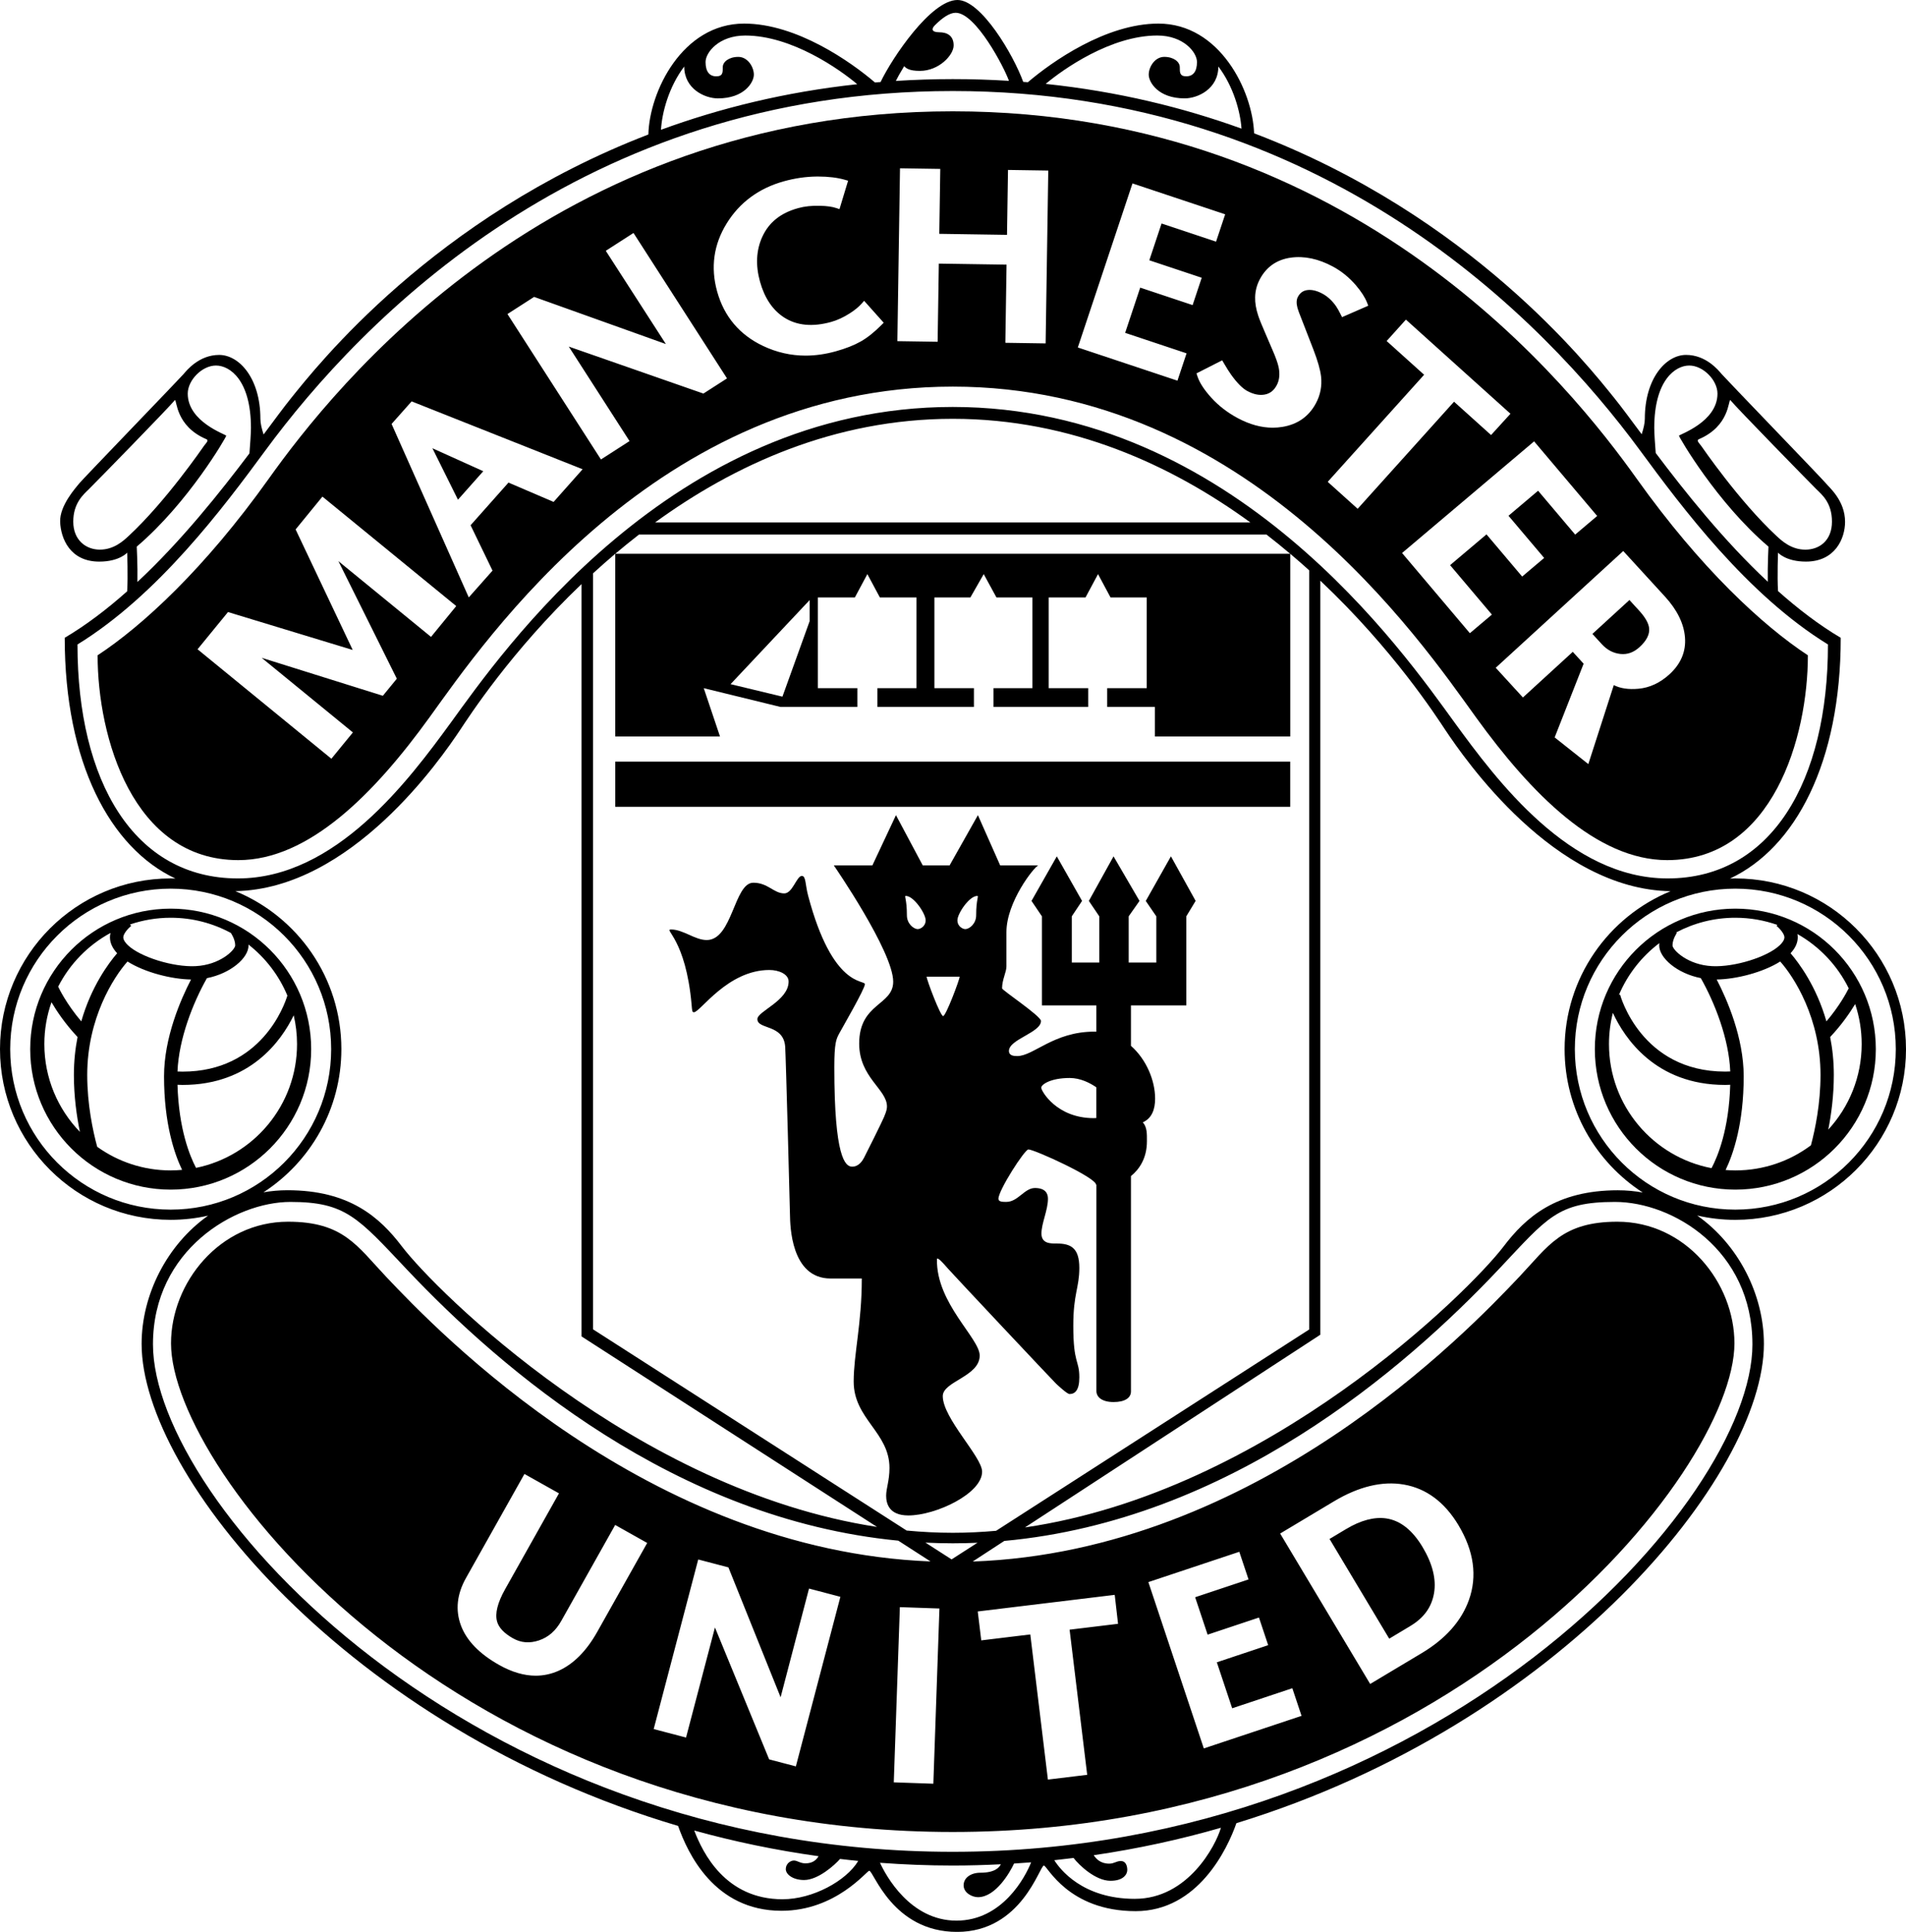
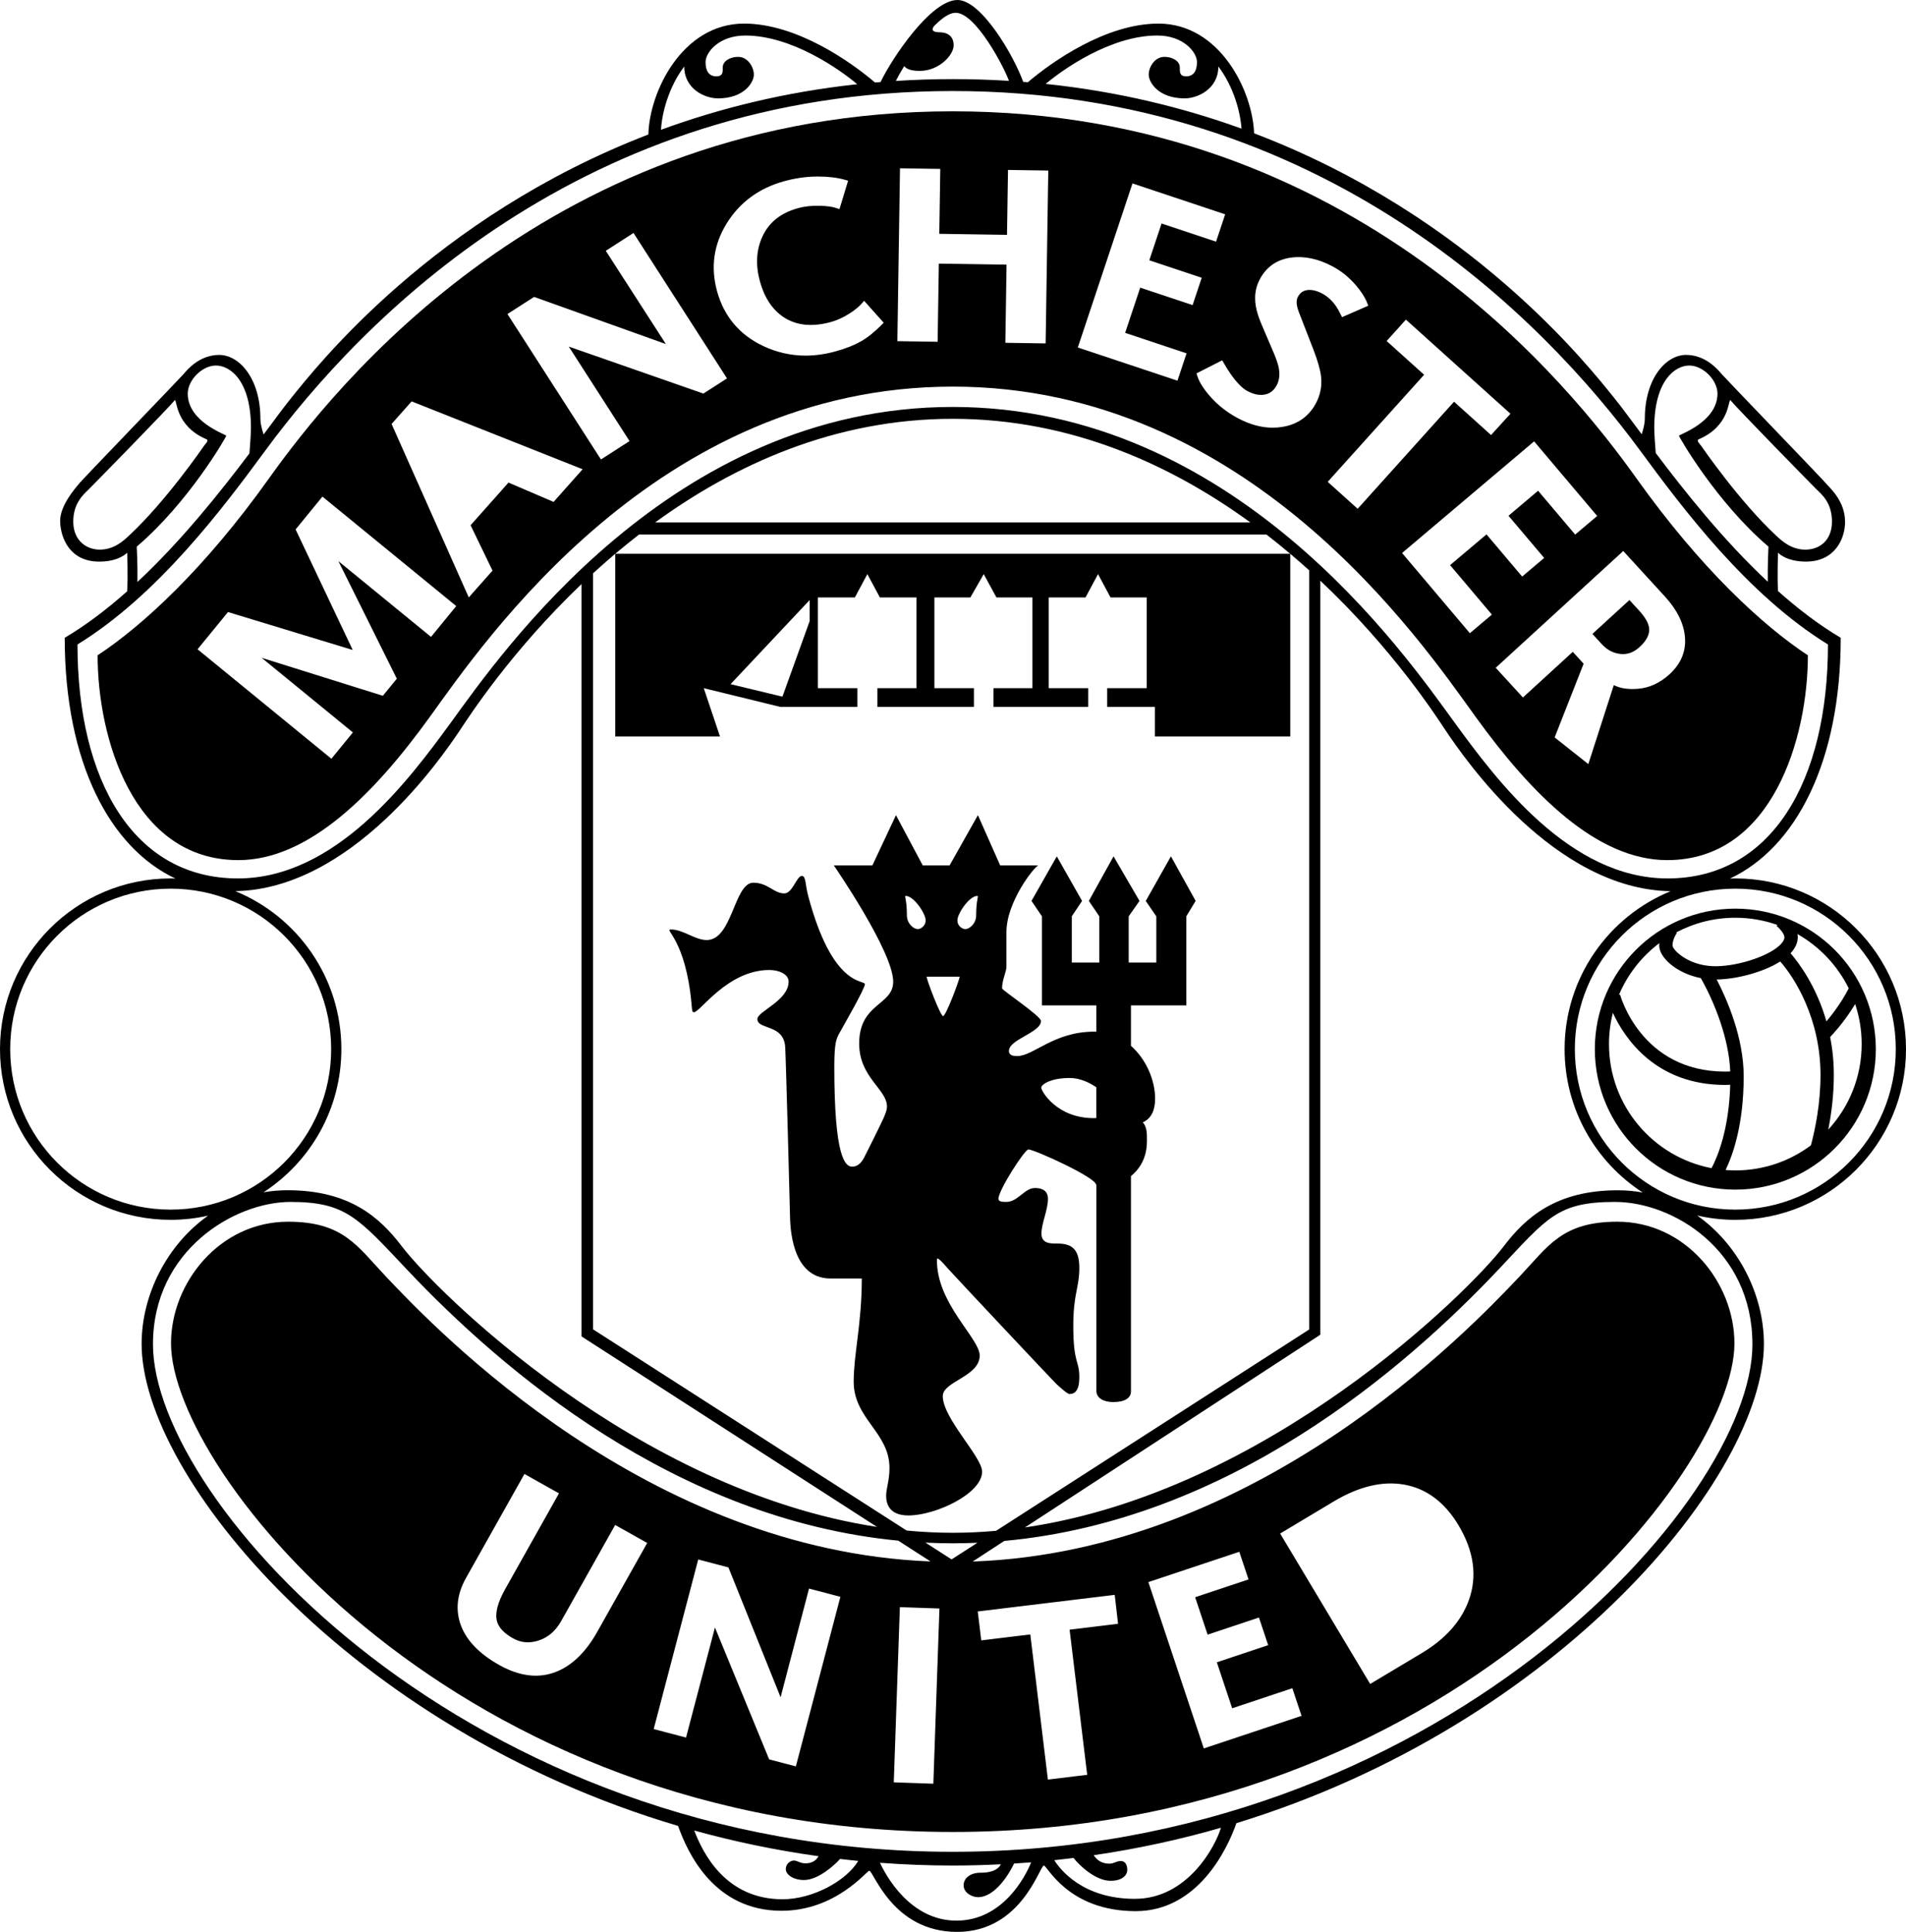
<svg xmlns="http://www.w3.org/2000/svg" id="Layer_2" data-name="Layer 2" viewBox="0 0 1152.26 1167.85">
  <defs>
    <style>
      .cls-1 {
        fill: #000;
        stroke-width: 0px;
      }
    </style>
  </defs>
  <g id="Layer_1-2" data-name="Layer 1">
    <g>
-       <path class="cls-1" d="M852.61,982.94c8.18-4.89,12.86-11.37,14.32-19.79,1.45-8.42-.88-17.82-6.92-27.92-6.12-10.24-13.5-16.06-21.93-17.31-7.23-1.06-15.44,1.11-24.36,6.45l-9.95,5.96,36.07,60.27,12.78-7.65Z" />
      <path class="cls-1" d="M1152.26,634.22c0-56.99-46.2-103.19-103.19-103.19-1.08,0-2.15.05-3.22.08,39.63-18.57,66.95-70.24,66.95-145.55-13.15-7.78-25.84-17.51-37.91-28.25-.55-9.22.01-23.22.01-23.22,0,0,4.66,5.41,16.86,5.41,17.74,0,23.66-14.09,23.66-24.03,0-12.96-9.69-20.89-11.58-23.28-1.89-2.39-60.78-63.42-62.92-65.94-2.14-2.52-9.56-11.7-21.64-11.7s-24.91,14.09-24.91,38.63c0,2.61-.77,5.9-1.9,9.33-6.7-9.01-12.3-16.61-16.58-21.91-15.19-18.8-86.48-110.09-217.73-160.01-.94-25.84-20.8-66.33-57.86-66.33-31.68,0-64.39,23.06-78.91,35.45-.93-.08-1.88-.13-2.81-.21-5.89-16.27-25.39-49.5-39.74-49.5-16.05,0-39.6,35.14-46.49,49.6-1.13.09-2.28.16-3.4.26-14.43-12.35-47.28-35.6-79.09-35.6-37.4,0-57.29,41.24-57.89,67.04-130.09,50.07-200.81,140.58-215.93,159.3-4.3,5.33-9.94,12.97-16.68,22.05-1.15-3.48-1.94-6.82-1.94-9.46,0-24.54-12.84-38.63-24.92-38.63s-19.51,9.19-21.64,11.7c-2.14,2.52-61.03,63.55-62.92,65.94-1.89,2.39-11.95,13.34-11.58,23.28.38,9.94,5.91,24.03,23.66,24.03,12.21,0,16.86-5.41,16.86-5.41,0,0,.57,14.14,0,23.35-12.02,10.68-24.66,20.37-37.75,28.11,0,75.3,27.31,126.96,66.93,145.54-.96-.03-1.91-.07-2.87-.07-56.99,0-103.19,46.2-103.19,103.19s46.2,103.19,103.19,103.19c7.77,0,15.34-.89,22.62-2.52-24.92,17.61-40.2,47.89-40.2,77.52,0,79.78,125.38,232.52,324.32,291.39,5.77,16.28,21.77,51.31,62.51,51.31,32.93,0,51.55-24.2,53.06-24.2,2.64,0,13.97,36.96,53.1,36.96s49.88-40.1,52.48-40.1c2.01,0,14.6,27.56,55.49,27.56,37.57,0,55.45-37.51,60.88-53.18,195.79-60.02,318.91-210.68,318.91-289.73,0-29.68-15.34-60.02-40.34-77.62,7.42,1.7,15.13,2.62,23.06,2.62,56.99,0,103.19-46.2,103.19-103.19ZM1146.09,634.22c0,53.58-43.43,97.02-97.02,97.02s-97.01-43.44-97.01-97.02,43.43-97.01,97.01-97.01,97.02,43.44,97.02,97.01ZM1046.05,241.86c3.94,4.84,48.62,50.52,52.01,53.86,3.4,3.34,9.44,8.18,9.44,19.63s-7.61,16.93-16.11,16.93-14.24-5.34-17.41-8.28c-22.65-21.06-44.72-53.35-45.64-54.61-.92-1.26-3.04-3.14-1.35-3.86,18.62-7.89,17.79-23.66,19.05-23.66ZM1021.22,220.97c8.39,0,17.07,8.81,17.07,16.99,0,17.24-23.28,24.71-23.28,25.46s22.78,40.35,54.11,67.03c0,0-.58,11.26-.42,21.23-26.76-25.01-50.1-54.43-67.74-77.82-.38-4.72-.89-11.9-.89-15.14,0-28.9,12.75-37.75,21.14-37.75ZM699.63,21.47c15.86,0,24,10.15,24,16.02s-2.44,8.64-6.46,8.64-3.94-2.35-3.94-5.54-3.69-6.21-9.39-6.21-9.39,6.12-9.39,10.74,5.79,14.35,21.73,14.35c7.89,0,20.36-5.7,20.36-19.27h0c9.14,12.04,13.29,27.29,14,37.56-35.26-12.75-74.69-22.46-118.38-27.04,10.55-8.87,39.46-29.25,67.5-29.25ZM546.61,39.99c1.2,1.29,3.04,2.86,9.52,2.86,11.45,0,20.39-9.5,20.39-15.41s-4.03-7.93-8.68-7.93-4.86-2.02-2.75-4.16c4.51-4.53,8.95-7.63,12.63-7.63,12.21,0,29.5,33.25,32.22,41.15-11.06-.69-22.38-1.05-33.95-1.05s-23.21.39-34.42,1.1c.93-1.9,2.71-5.12,5.05-8.93ZM413.65,40.22c0,13.56,12.47,19.26,20.36,19.26,15.94,0,21.73-9.73,21.73-14.35s-3.69-10.74-9.4-10.74-9.4,3.02-9.4,6.21.08,5.54-3.94,5.54-6.46-2.77-6.46-8.64,8.14-16.02,23.99-16.02c28.24,0,57.36,20.67,67.71,29.43-43.82,4.73-83.34,14.62-118.64,27.54.57-10.26,4.7-25.92,14.04-38.23ZM130.57,220.97c8.39,0,21.14,8.85,21.14,37.75,0,3.29-.54,10.64-.91,15.36-17.65,23.39-40.98,52.78-67.72,77.74.18-10-.41-21.37-.41-21.37,31.33-26.68,54.11-66.27,54.11-67.03s-23.28-8.22-23.28-25.46c0-8.18,8.68-16.99,17.07-16.99ZM60.4,332.27c-8.49,0-16.11-5.79-16.11-16.93s6.04-16.3,9.44-19.63c3.4-3.33,48.07-49.01,52.01-53.86,1.26,0,.42,15.77,19.04,23.66,1.7.72-.42,2.6-1.34,3.86-.92,1.26-22.99,33.56-45.64,54.61-3.17,2.95-8.91,8.28-17.41,8.28ZM46.85,389.59c48.82-30.03,88.1-82.64,113.59-117.28,58.05-78.89,191.48-217.28,415.51-217.28s357.49,138.38,415.54,217.28c25.49,34.64,64.77,87.25,113.59,117.28,0,82.55-34.06,141.44-96.98,141.44-59.14,0-103.24-59.22-128.85-94.38-29.7-40.77-132.88-190.64-303.3-190.64s-273.57,149.87-303.27,190.64c-25.61,35.16-69.71,94.38-128.86,94.38-62.92,0-96.98-58.89-96.98-141.44ZM575.28,942.69l-15.81-10.15c5.45.26,10.94.42,16.48.42,5.03,0,10.03-.12,14.99-.34l-15.66,10.07ZM575.95,926.6c-9.36,0-18.64-.48-27.84-1.35l-189.61-121.66v-456.98c4.32-3.96,8.81-7.92,13.45-11.85v110.44h63.31l-9.81-29.19,46.31,11.33h46.56v-11.33h-23.91v-54.86h22.4l7.55-14.09,7.55,14.09h22.15v54.86h-23.66v11.33h58.39v-11.33h-23.91v-54.86h21.77l8.05-14.09,7.68,14.09h21.77v54.86h-23.53v11.33h57.26v-11.33h-23.91v-54.86h22.28l7.55-14.09,7.55,14.09h21.9v54.86h-23.91v11.33h28.82v17.87h81.86v-110.43c3.94,3.33,7.77,6.67,11.47,10.02v458.88l-189.31,121.72c-8.67.77-17.41,1.2-26.21,1.2ZM765.64,323.15c4.94,3.82,9.71,7.71,14.34,11.62h-408.02c4.63-3.91,9.41-7.79,14.35-11.62h379.33ZM396.02,315.85c47.51-34.56,108.17-62.67,179.96-62.67s132.45,28.11,179.95,62.67h-359.91ZM489.46,362.75v12.75l-16.44,45.64-31.37-7.55,47.82-50.84ZM6.17,634.22c0-53.58,43.43-97.01,97.01-97.01s97.02,43.44,97.02,97.01-43.43,97.02-97.02,97.02S6.17,687.8,6.17,634.22ZM206.37,634.22c0-43.15-26.49-80.09-64.09-95.5,70.13-1.29,124.35-80.15,135.94-97.54,5.22-7.83,30.6-47.3,73.32-88.07v454.76l178.65,115.18c-145.96-22.26-266.9-142.85-287.21-169.55-13.4-17.62-31.71-33.98-69.21-33.98-4.98,0-9.82.44-14.49,1.27,28.33-18.4,47.09-50.29,47.09-86.59ZM473.14,1148.14c-34.66,0-48.31-28.12-53.44-41.56,24.04,6.66,49.14,11.92,75.17,15.54-1.27,2.07-3.37,4.31-7.94,4.31-3.27,0-4.84-1.7-6.98-1.7s-4.91,1.95-4.91,5.16,4.28,6.61,11.07,6.61c8.44,0,18.46-8.97,21.73-12.73,3.65.43,7.32.84,11.01,1.19-7.28,12.14-27.61,23.17-45.7,23.17ZM578.22,1161.06c-28.04,0-42.73-27.37-46.23-34.97,14.41,1.07,29.07,1.66,43.99,1.66,9.81,0,19.5-.28,29.08-.76-.99,2.05-3.75,5.11-12.38,5.11-5.72,0-10.13,3.02-10.13,7.61s5.16,7.17,8.68,7.17c10.76,0,19.39-15.13,21.8-20.33,3.46-.22,6.91-.46,10.34-.73-3.53,8.85-17.32,35.24-45.16,35.24ZM686.1,1147.89c-31.68,0-45.34-17.94-48.74-23.36,3.91-.41,7.79-.87,11.66-1.35,3.17,4.17,13.14,13.8,22.32,13.8,7.72,0,10.15-3.86,10.15-6.54s-1.03-5.41-3.86-5.41-4.03,1.59-7.05,1.59c-5.39,0-8.02-3.03-9.37-5.11,26.67-3.9,52.35-9.52,76.9-16.6-3.2,10.96-20.01,42.97-52.01,42.97ZM1059.42,812.66c0,95.38-191.31,306.79-483.49,306.79S92.48,908.04,92.48,812.66c0-57.13,49.7-86.07,83.05-86.07s40.8,9.43,70.3,40.69c57.48,60.9,162.44,151.07,297.22,164.08l19.48,12.56c-171.17-6.69-297.88-139.08-329.11-172.11-17.54-18.54-25.8-33.26-59.27-33.26-41.23,0-70.76,36.79-70.76,73.53,0,77.68,172.65,295.38,472.56,295.38s472.59-217.7,472.59-295.38c0-36.75-29.53-73.53-70.76-73.53-33.47,0-41.74,14.72-59.27,33.26-31.32,33.12-158.59,166.13-330.46,172.16l19.08-12.45c135.6-12.42,241.21-103.08,298.93-164.24,29.5-31.25,35.45-40.69,70.3-40.69s83.05,28.94,83.05,86.07ZM567.93,972.36l-3.68,105.93-23.92-.83,3.68-105.92,23.92.83ZM508.05,965.31l-26.92,102.51-16.14-4.24-32.77-79.74-17.48,66.54-19.55-5.13,26.92-102.52,18.25,4.79,31.55,78.52,17.18-65.72,18.97,4.99ZM300.47,980.19c1.06,3.77,4.32,7.21,9.7,10.23,4.82,2.71,10.02,3.11,15.61,1.25,5.72-1.92,10.14-5.77,13.51-11.76l32.61-58.04,19.36,10.88-30.2,53.74c-6.55,11.66-14.48,19.6-23.55,23.6-4.38,1.93-8.98,2.9-13.67,2.9-7,0-14.41-2.17-22.02-6.45-11.99-6.73-19.79-14.79-23.18-23.95-3.43-9.27-2.41-18.89,3.04-28.6l35.37-62.95,20.87,11.72-32.57,57.97c-4.57,8.13-6.2,14.67-4.86,19.46ZM657.26,1072.91l-23.76,2.88-10.64-87.74-29.64,3.59-2.13-17.48,82.81-10.04,2.01,17.5-29.29,3.55,10.64,87.73ZM730.06,988.18l31.04-10.35,5.57,16.71-31.04,10.35,9.27,27.8,36.37-12.13,5.57,16.71-59.08,19.69-33.52-100.55,54.97-18.32,5.58,16.71-32.27,10.76,7.54,22.62ZM773.91,927.05l32.48-19.44c15.01-8.98,29.23-12.41,42.24-10.18,13.57,2.32,24.71,10.6,33.11,24.63,9.31,15.57,11.43,30.77,6.29,45.15-4.54,12.71-14.1,23.49-28.41,32.06l-31.29,18.72-54.43-90.95ZM978.18,719.54c-37.5,0-55.8,16.36-69.21,33.98-20.41,26.83-142.44,148.41-289.34,169.84l178.54-116.48v-455.85c44.05,41.5,70.22,82.2,75.53,90.17,11.61,17.41,65.96,96.49,136.25,97.54-37.59,15.41-64.08,52.35-64.08,95.49,0,36.36,18.82,68.3,47.23,86.68-4.81-.88-9.79-1.36-14.94-1.36Z" />
-       <rect class="cls-1" x="371.96" y="460.4" width="408.04" height="27.35" />
      <path class="cls-1" d="M692.65,544.62l6.38,9.31v27.94h-16.69v-27.94l6.54-9.31-15.7-26.93-14.92,26.93,6.29,9.31v27.94h-16.61v-27.94l6.21-9.31-15.27-26.93-15.29,26.93,6.29,9.31v53.86h32.91v15.9c-.44-.02-.88-.04-1.33-.04-24.43,0-36.68,14.77-46.49,14.77-2.1,0-5.03-.25-5.03-3.1,0-7.05,19.38-11.07,19.38-18.12,0-2.98-23.53-18.58-23.53-19.72,0-5.2,2.64-9.81,2.64-13.25v-20.73c0-18.37,16.86-39.55,19.25-40.35h-23.03l-13.46-30.37-17.12,30.37h-16.23l-16.19-30.37-14.26,30.37h-23.32s35.91,52.01,35.91,70.3c0,14.47-20.57,12.83-20.57,37.41,0,20.47,16.8,27.6,16.8,38.01,0,2.6-1.17,4.7-1.76,6.37-.59,1.68-11.41,23.41-12.16,24.75-.75,1.34-2.85,5.28-7.13,5.28s-10.78-5.87-10.78-60.07c0-14.83,1.2-17.09,2.89-20.3,1.7-3.21,15.6-27.1,15.6-29.95s-19.5,2.64-34.35-53.61c-1.74-6.59-1.26-11.83-3.77-11.83-3.15,0-5.58,10.57-10.61,10.57-6.38,0-9.9-6.46-18.71-6.46-11.7,0-12.58,34.65-28.19,34.65-7.17,0-14.18-6.38-21.56-6.38-4.61,0,8.89,5.62,12.42,45.38.33,3.69.27,4.65,1.41,4.65,3.8,0,20.32-25.54,45.62-25.54,5.75,0,11.62,2.52,11.62,6.97,0,11.66-18.88,17.95-18.88,22.73,0,6.46,15.94,2.89,16.82,16.82.44,6.98,2.77,95.43,2.89,101.47.13,6.04.38,38.51,24.54,38.51h18.88c0,27.18-4.91,45.8-4.91,62.29,0,22.65,21.64,30.7,21.64,52.22,0,7.72-2.01,12.34-2.01,16.78s1.51,11.95,13.42,11.95c16.65,0,44.59-13.26,44.59-26.47,0-8.93-23.78-32.22-23.78-45.68,0-8.93,22.32-11.78,22.32-24.53,0-10.45-26.34-31.59-25.84-58.14,0-1.95,3.84,2.33,6.54,5.47,2.71,3.15,63.93,68.27,65.56,69.78,1.64,1.51,6.67,6.17,8.05,6.17,3.31,0,5.92-2.31,5.92-10.07,0-10.69-3.65-7.93-3.65-31.21,0-19.5,3.65-22.9,3.65-34.98s-5.2-14.72-13.59-14.72c-3.69,0-9.31.17-9.31-6.04s3.94-14.18,3.94-21.06c0-3.11-1.51-6.46-7.88-6.46s-10.24,8.39-17.28,8.39c-2.1,0-4.78.04-4.78-1.89,0-5.16,15.86-29.82,18.12-29.82,3.52,0,40.94,16.94,40.94,21.39h.17v124.64c0,3.77,3.52,6.67,10.38,6.67s10.51-2.52,10.51-6.42v-130.19c4.99-4.04,9.65-10.69,9.65-21.05,0-4.27.19-8.44-2.49-11.43,5.64-2.51,7.44-8.1,7.44-14.33,0-10.95-5.28-23.69-14.6-31.91v-24.46h33.47v-53.86l5.62-9.31-14.93-26.93-15.18,26.93ZM554.89,561.66c-2.68,0-6.63-3.38-6.63-8.29,0-10.15-1.8-11.77-.67-11.77,4.87,0,12,10.74,12,14.68s-3.44,5.37-4.7,5.37ZM570.16,614.25c-1.68,0-9.98-22.06-9.98-23.83h19.97c0,1.68-8.31,23.83-9.99,23.83ZM590.13,553.37c0,4.91-3.94,8.29-6.63,8.29-1.26,0-4.7-1.43-4.7-5.37s7.13-14.68,12-14.68c1.13,0-.67,1.62-.67,11.77ZM662.78,675.87c-.49.04-1.01.07-1.57.07-22.46,0-31.74-16.46-31.74-18.39s5.63-5.89,17.2-5.89c6.48,0,12.27,2.99,16.11,5.63v18.58Z" />
-       <path class="cls-1" d="M103.19,549.29c-46.91,0-84.93,38.03-84.93,84.93s38.03,84.93,84.93,84.93,84.93-38.03,84.93-84.93-38.03-84.93-84.93-84.93ZM150.21,571c10.27,8.04,18.44,18.64,23.52,30.86-1.67,5.47-15.67,45.96-63.37,45.96-1.04,0-2.05-.05-3.06-.09.8-19.82,9.41-41.61,17.8-56.42,14.39-2.85,25.15-12.23,25.15-19.74,0-.19-.03-.37-.04-.56ZM79.29,559.71l-.69-.85c7.72-2.62,15.98-4.07,24.59-4.07,13.17,0,25.57,3.34,36.38,9.21.11.15,2.62,3.76,2.62,7.55-.13,2.75-9.14,11.8-24.06,12.51-13.46.64-33.3-5.51-40.81-12.67-1.27-1.21-2.79-3.03-2.79-4.78,0-2.06,2.84-5.33,4.75-6.9ZM26.81,631.16c0-8.87,1.53-17.37,4.31-25.29,3.06,5.2,8.27,13.06,15.77,21.03-1.38,7.02-2.22,14.66-2.22,22.92,0,13.02,1.69,24.99,3.64,34.43-13.3-13.74-21.5-32.45-21.5-53.09ZM35.16,596.45c7.03-13.76,18.1-25.11,31.66-32.47-.22.85-.35,1.73-.35,2.62,0,3.35,1.47,6.59,4.35,9.65-5.1,5.94-15.65,20.05-21.68,41.19-8.94-10.51-13.49-19.94-13.98-21ZM103.19,707.54c-16.58,0-31.91-5.3-44.43-14.28-2.58-9.49-6.03-25.53-6.03-43.44,0-34.23,15.94-59.14,24.36-68.57,10.44,6.6,26.59,10.7,38.4,10.88-6.27,12.1-16.32,35.13-16.32,58.53,0,28.6,6.29,46.94,10.91,56.55-2.27.2-4.56.32-6.88.32ZM118.51,706c-3.81-7.24-10.44-23.53-11.21-50.23,1.01.04,2.02.09,3.06.09,40.9,0,59.75-26.74,67.2-42.09,1.3,5.59,2.01,11.41,2.01,17.39,0,36.93-26.22,67.74-61.06,74.84Z" />
      <path class="cls-1" d="M1049.08,719.15c46.91,0,84.94-38.03,84.94-84.93s-38.03-84.93-84.94-84.93-84.93,38.03-84.93,84.93,38.03,84.93,84.93,84.93ZM1094.79,692.36c-12.74,9.54-28.57,15.18-45.71,15.18-1.98,0-3.94-.1-5.88-.25,4.61-9.59,10.94-27.96,10.94-56.63,0-23.4-10.05-46.43-16.32-58.53,11.81-.18,27.96-4.28,38.4-10.88,8.42,9.43,24.36,34.34,24.36,68.57,0,17.36-3.24,32.95-5.79,42.53ZM1125.46,631.16c0,19.95-7.66,38.11-20.19,51.72,1.82-9.22,3.36-20.66,3.36-33.06,0-8.26-.84-15.89-2.22-22.92,6.99-7.41,11.99-14.74,15.12-19.92,2.54,7.6,3.93,15.73,3.93,24.18ZM1086.61,564.65c13.36,7.56,24.21,19.01,31.02,32.82-1.46,2.9-5.88,11.04-13.48,19.97-6.03-21.14-16.57-35.26-21.68-41.19,2.87-3.07,4.35-6.31,4.35-9.65,0-.66-.08-1.31-.21-1.95ZM1013.33,563.67c10.67-5.66,22.83-8.88,35.75-8.88,8.91,0,17.45,1.54,25.4,4.34l-.47.58c1.91,1.56,4.75,4.84,4.75,6.9,0,1.76-1.51,3.57-2.79,4.78-7.51,7.16-27.35,13.31-40.81,12.67-14.92-.71-23.93-9.77-24.06-12.51,0-3.85,2.61-7.54,2.63-7.57l-.41-.3ZM1003.15,570.14c-.04.47-.09.93-.09,1.41,0,7.51,10.75,16.89,25.15,19.74,8.39,14.81,17,36.61,17.8,56.42-1.01.04-2.02.09-3.06.09-50.91,0-63.43-46.1-63.55-46.56l-.68.18c5.28-12.47,13.77-23.24,24.44-31.28ZM1042.94,655.86c1.04,0,2.04-.05,3.06-.09-.77,26.9-7.5,43.24-11.3,50.4-35.31-6.73-62-37.74-62-75.01,0-6.51.82-12.83,2.35-18.86,6.93,15.03,25.64,43.56,67.89,43.56Z" />
      <path class="cls-1" d="M979.61,395.33c4.25.45,8.05-.92,11.63-4.21,4.22-3.86,6.14-7.7,5.72-11.42-.34-3.01-2.38-6.58-6.04-10.58l-5.86-6.4-22.38,20.49,5.62,6.14c3.27,3.57,6.97,5.52,11.32,5.98Z" />
      <path class="cls-1" d="M259.6,433.72c33.22-45.97,137.58-200,316.39-200s283.14,154.02,316.36,200c33.22,45.97,72.82,86.24,115.52,86.24,63.93,0,85.07-74.5,85.07-123.82-27.18-17.87-64.68-52.35-103.44-106.71-38.76-54.36-170.16-222.14-413.53-222.14S201.21,235.06,162.45,289.43c-38.76,54.36-76.26,88.84-103.44,106.71,0,49.33,21.14,123.82,85.07,123.82,42.7,0,82.3-40.27,115.52-86.24ZM1006.56,360.66c7.36,8.04,11.42,16.33,12.08,24.64.68,8.49-2.46,15.99-9.33,22.29-5.73,5.24-12.08,8.19-18.85,8.77-5.94.54-10.95-.2-14.85-2.2l-15.4,47.75-20.35-16.13,17.51-44.56-6.56-7.17-30.14,27.59-16.44-17.96,77.09-70.58,25.23,27.55ZM927.43,266.81l38.13,45.11-13.3,11.25-22.42-26.51-17.89,15.13,21.56,25.5-13.3,11.25-21.56-25.5-22.01,18.6,25.27,29.89-13.31,11.25-40.99-48.48,79.81-67.48ZM849.93,193.21l63.21,56.91-11.73,12.87-22.38-20.15-58.27,64.73-18.1-16.29,58.28-64.73-22.65-20.4,11.66-12.95ZM754.08,236.38c3.77,2.04,7.31,2.75,10.55,2.13,3.13-.59,5.48-2.42,7.18-5.59,1.63-3.01,2.03-6.68,1.19-10.89-.53-2.52-1.79-6.05-3.73-10.48l-4.28-9.97c-2.19-5-3.68-8.69-4.4-10.94-1.28-3.89-1.89-7.56-1.81-10.9.07-3.88,1.05-7.62,2.92-11.09,3.96-7.37,10.23-11.71,18.61-12.89,8.14-1.14,16.71.66,25.46,5.37,5.21,2.81,9.91,6.63,13.97,11.37,3.21,3.76,5.48,7.29,6.73,10.51l.7,1.8-15.84,6.91-.86-1.7c-1.07-2.13-1.95-3.69-2.69-4.79-2.35-3.4-5.13-5.98-8.26-7.67-3.39-1.83-6.46-2.57-9.21-2.2-2.52.33-4.37,1.67-5.68,4.1-.91,1.68-.99,3.94-.24,6.74.2.79.96,3.02,3.5,9.35l6.14,15.82c2.59,6.73,4.14,12.18,4.61,16.19.64,5.76-.42,11.24-3.14,16.29-4.28,7.95-11.11,12.74-20.3,14.23-1.91.31-3.87.47-5.81.47-6.88,0-14.04-1.97-21.27-5.87-6.13-3.3-11.45-7.42-15.81-12.23-4.45-4.92-7.21-9.21-8.46-13.11l-.52-1.63,15.53-7.89.96,1.64c1.76,3.02,3.25,5.39,4.44,7.03,3.54,4.97,6.85,8.3,9.83,9.91ZM684.63,110.88l56.04,18.68-5.51,16.53-32.94-10.98-7.41,22.24,31.68,10.56-5.5,16.53-31.68-10.56-9.11,27.34,37.13,12.38-5.51,16.53-60.23-20.07,33.04-99.15ZM544.1,101.74l24.34.37-.6,39.24,40.94.62.6-39.24,24.35.37-1.6,104.5-24.35-.37.72-47.25-40.94-.62-.72,47.25-24.34-.37,1.59-104.5ZM439.32,135.04c7.85-12.69,19.48-21.25,34.55-25.44,6.6-1.84,13.27-2.81,19.82-2.88h.96c6.15,0,11.57.66,16.1,1.96l1.96.56-5.21,17.2-1.97-.67c-2.37-.81-5.64-1.27-9.71-1.36-5.06-.15-9.47.33-13.4,1.43-10.56,2.94-17.63,8.63-21.62,17.4-3.64,8.03-4.1,17.12-1.35,27.01,2.75,9.87,7.62,17.14,14.47,21.6,7.68,4.99,17.27,5.91,28.55,2.77,3.7-1.03,7.45-2.76,11.16-5.14,3.09-1.97,5.54-3.97,7.27-5.94l1.5-1.7,11.83,13.25-1.33,1.35c-4.32,4.36-8.54,7.72-12.56,10-4.02,2.28-9.11,4.28-15.13,5.95-6.19,1.72-12.32,2.59-18.22,2.59-8.87,0-17.51-1.97-25.69-5.85-14.22-6.74-23.56-17.81-27.76-32.91-4.05-14.58-2.11-28.43,5.78-41.17ZM322.89,179.48l79.66,28.5-36.33-56.36,16.76-10.78,56.53,87.91-14.27,9.17-81.39-28.4,36.73,57.12-17.28,11.12-56.52-87.91,16.12-10.37ZM248.86,242.65l103.35,41.02-17.54,19.75-27.27-11.69-22.91,25.79,13.26,27.43-14.36,16.2-46.66-104.86,12.12-13.65ZM137.85,370l75.38,22.92-34.52-72.87,16.21-19.84,80.9,66.17-15.25,18.64-55.99-45.79,35.32,71.06-8.45,10.33-73.28-22.97,55.17,45.12-13.01,15.9-80.9-66.17,18.41-22.51Z" />
-       <polygon class="cls-1" points="261.41 270.98 276.86 302.08 292.15 284.86 261.41 270.98" />
    </g>
  </g>
</svg>